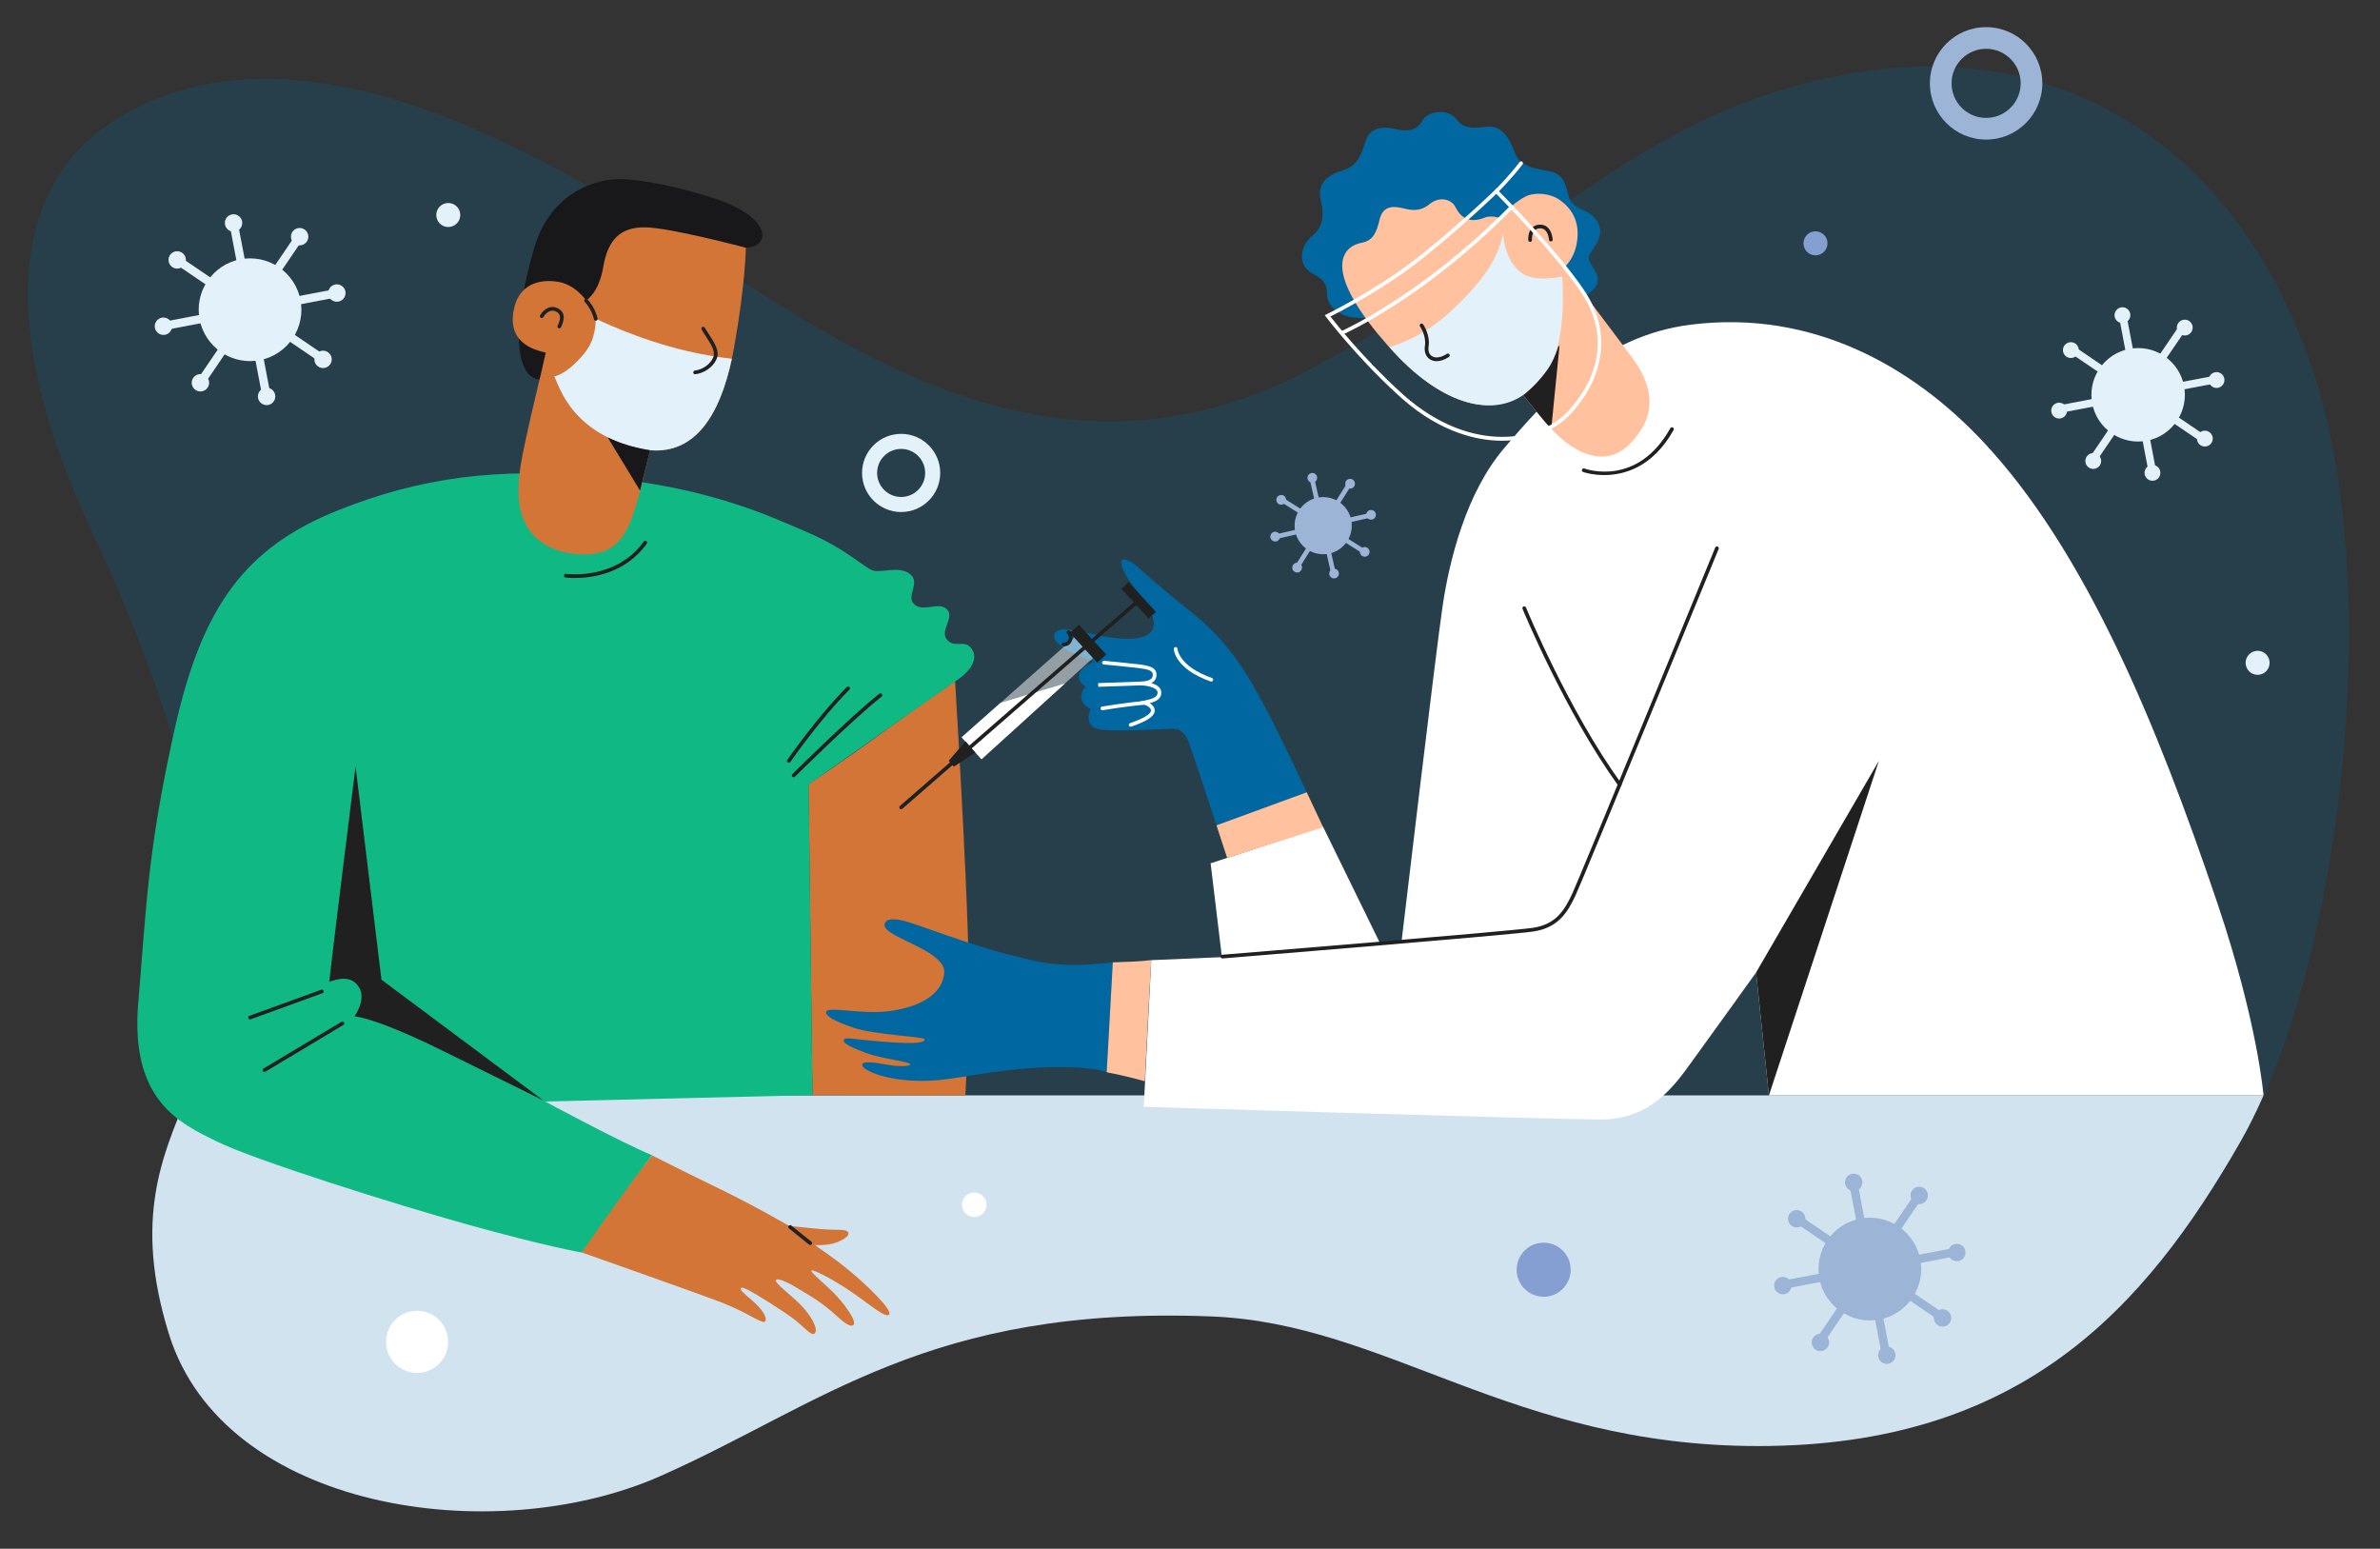
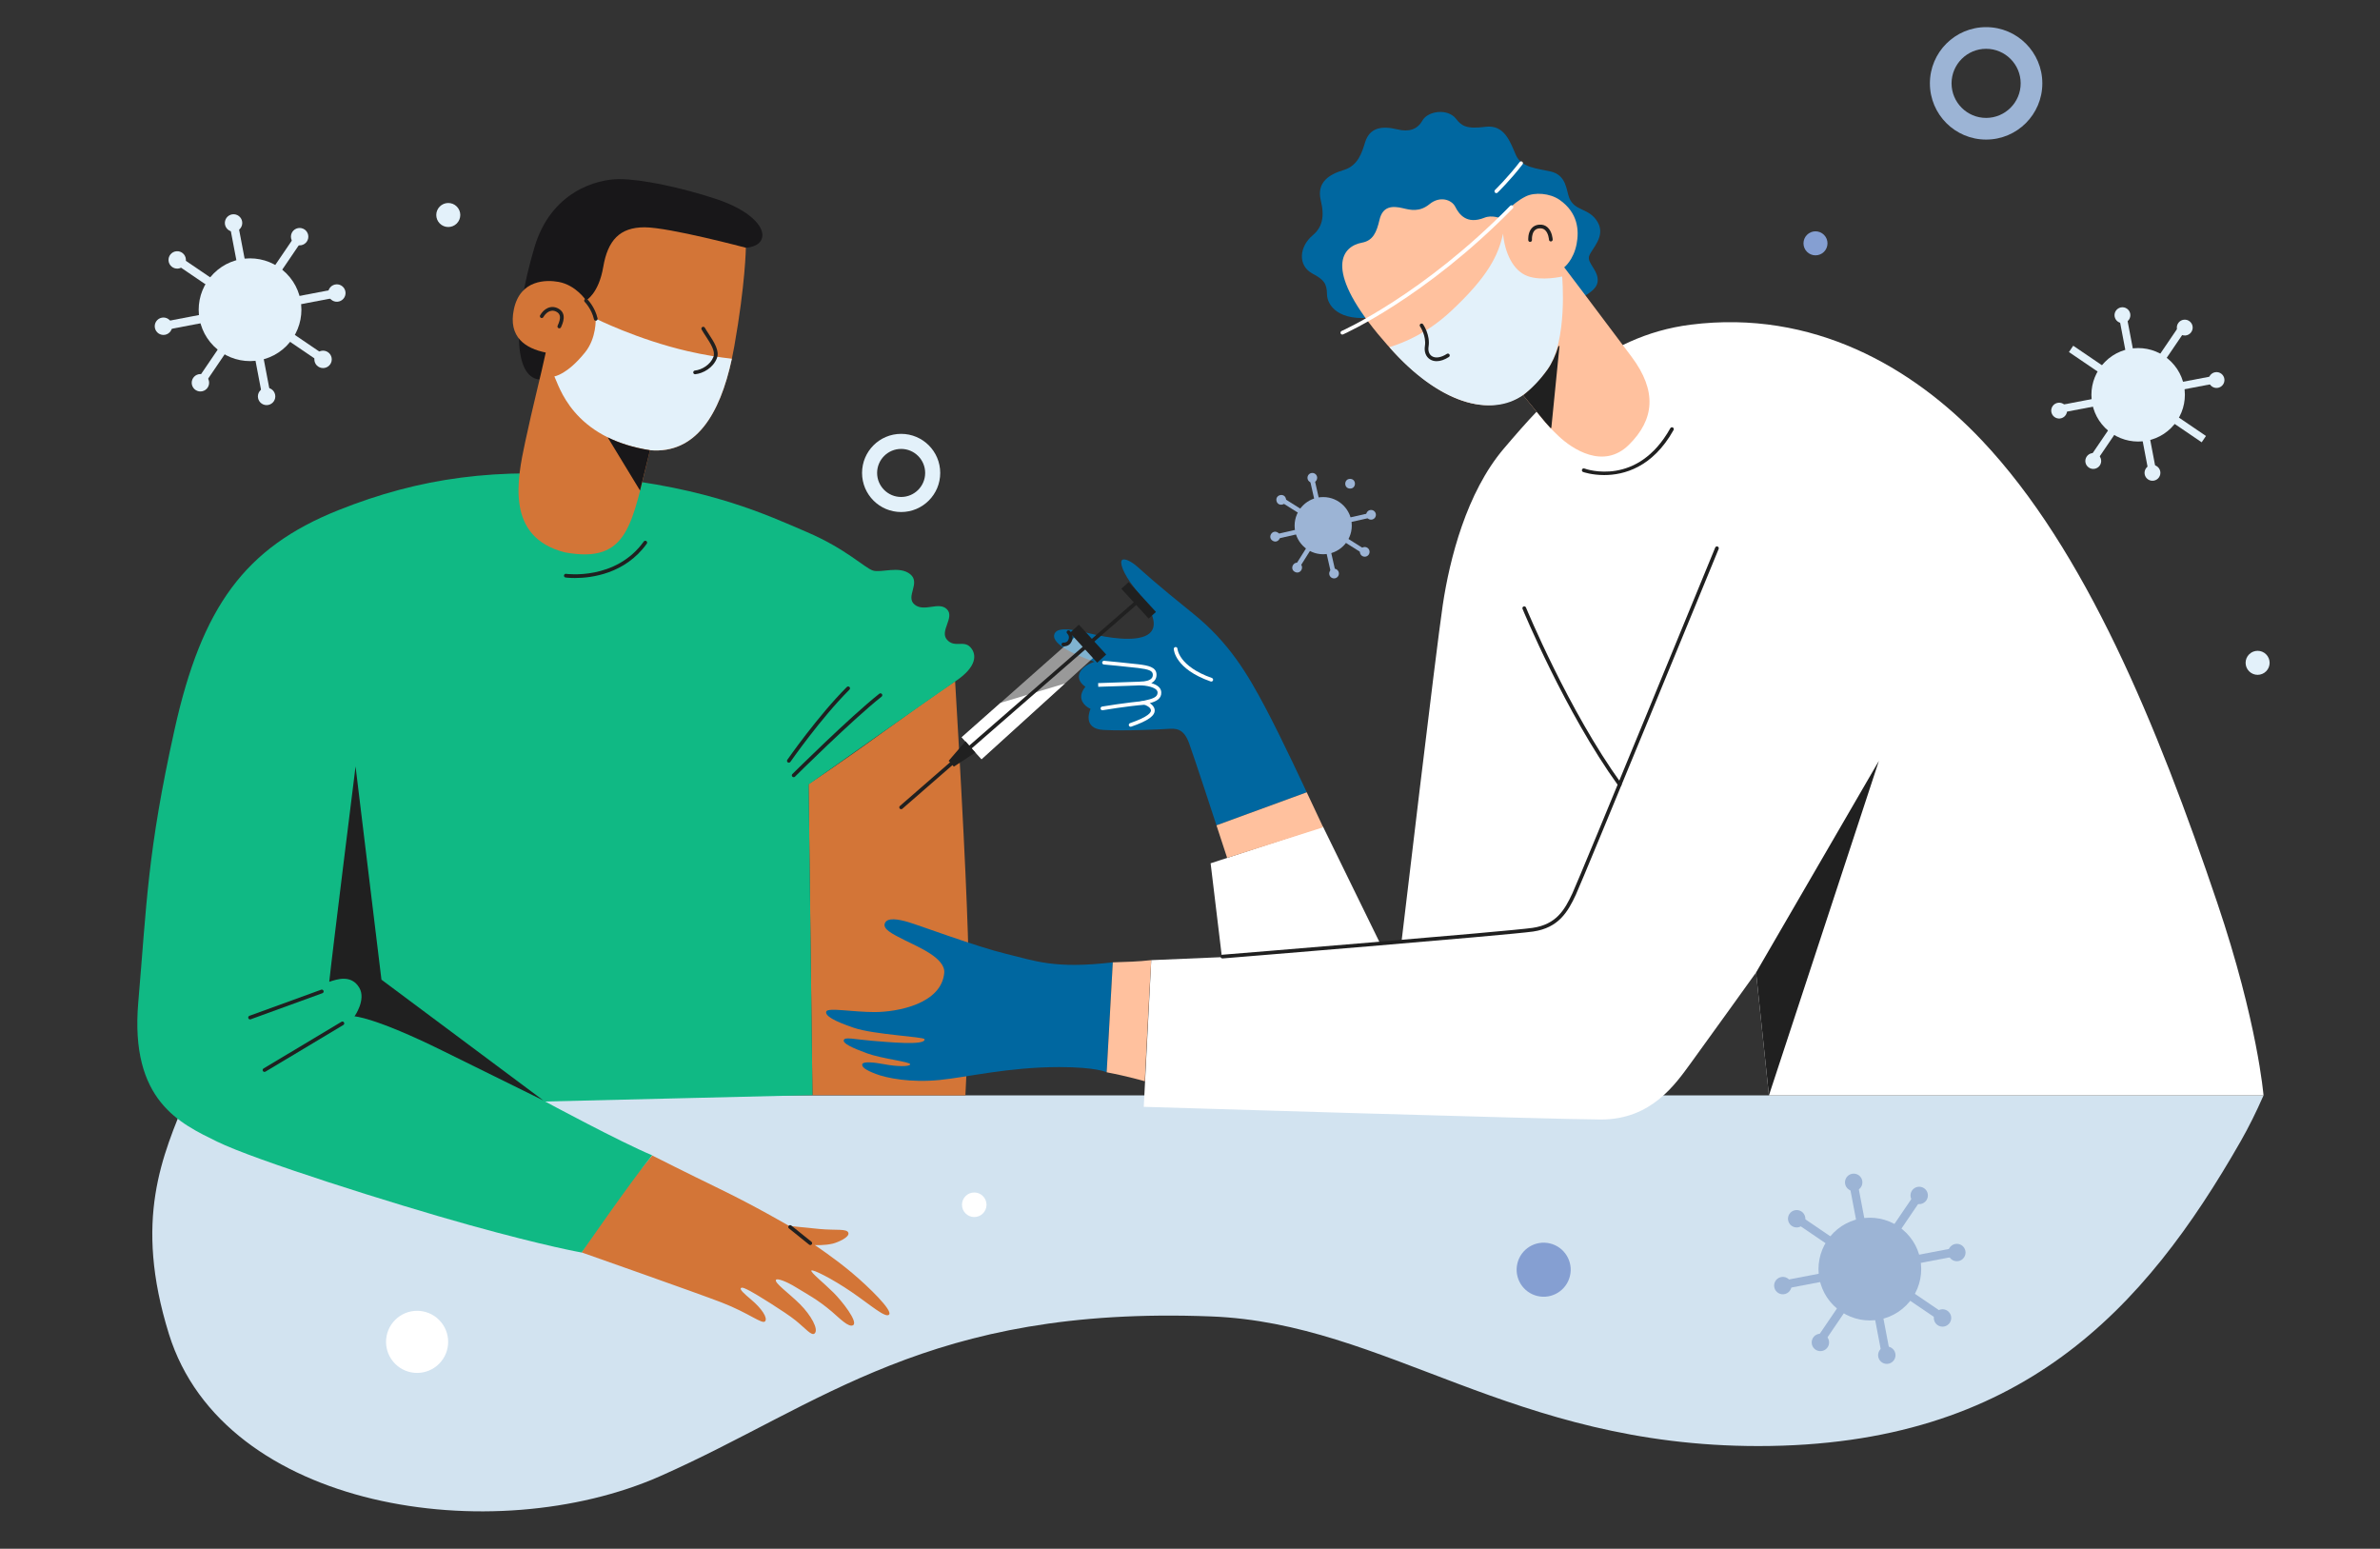
<svg xmlns="http://www.w3.org/2000/svg" version="1.1" id="Layer_1" x="0px" y="0px" viewBox="0 0 4629.62 3012.5" style="enable-background:new 0 0 4629.62 3012.5;" xml:space="preserve">
  <rect x="0" y="0" width="4629.62" height="3012.5" fill="#333333" stroke="none" />
  <style type="text/css">
	.st0{opacity:0.23;fill:#0067A0;}
	.st1{fill:#D2E3F0;}
	.st2{fill:#D37537;}
	.st3{fill:#10B984;}
	.st4{fill:#181719;}
	.st5{fill:#E3F1FA;}
	.st6{fill:#202020;}
	.st7{fill:#FFFFFF;}
	.st8{fill:#0067A0;}
	.st9{opacity:0.5;}
	.st10{fill:#FFC19E;}
	.st11{fill:#9CB4D5;}
	.st12{fill:#859FD2;}
</style>
  <g>
-     <path class="st0" d="M1433.08,540.64c301.46,193.41,678.53,416.96,1130.13,170.05s621.8-494.41,1035.38-567.39   s756.87,144.55,900.96,579.1c144.09,434.55,47.96,1168.45-138.82,1494.98c-186.78,326.53-427.84,592.68-938.22,592.68   c-479.65,0-723.02-238.83-1064.09-252.12c-550.63-21.45-758.07,171.96-1072.05,310.69c-323.86,143.1-848.8,66.87-955.54-276.41   c-102.9-330.94,71.34-442.66,85.13-641.02c14.93-214.77-64.67-551.85-236.49-916.04C-18.81,614.88,34.57,350.38,225.4,232.36   C608.05-4.29,1131.62,347.23,1433.08,540.64z" />
    <g>
      <path class="st1" d="M364.34,2130.65c-48.48,117.58-105.11,241.06-35.72,464.23c106.74,343.28,631.68,419.5,955.54,276.41    c313.98-138.73,521.42-332.14,1072.05-310.69c341.08,13.29,584.44,252.12,1064.09,252.12c510.38,0,751.44-266.15,938.22-592.68    c15.5-27.11,30.37-57.07,44.54-89.39H364.34z" />
    </g>
    <path class="st2" d="M1131.45,2436.07c0,0,34.77-56.77,63.94-96.98s73.38-91.54,73.38-91.54s68.76,34.75,130.37,64.58   c69.95,33.87,135.38,72.16,135.38,72.16s22.85,2.81,59.71,6.22c32.73,3.03,53.06-1.12,56,7.37c2.99,8.63-20.51,18.63-30.04,21.03   c-15.4,3.87-35.19,2.93-35.19,2.93s38.73,25.7,72.52,54.14c33.79,28.44,78.46,72.46,72.15,80.8s-36.21-18.51-73.65-44.06   s-75.32-44.44-77.69-41.37c-2.37,3.08,25.31,25.21,42.99,42.89c17.67,17.67,47.8,56.65,38.4,63.22   c-8.48,5.93-27.87-14.64-41.65-26.3c-28.59-24.19-47.93-33.71-69.42-47.02c-19.39-12.01-36.79-18.13-39.15-14.76   c-3.95,5.65,25.29,26.03,46.65,47.38c21.36,21.36,36.78,48.9,28.59,56.83c-5.9,5.72-17.41-9.33-37.44-25.48   c-20.03-16.14-78.28-51.95-87.66-56.73c-9.38-4.78-15.96-8.48-18.46-5.81c-2.49,2.67,6.59,11,20.06,22.32   c20.37,17.12,32.5,35.44,27.11,42.11c-5.4,6.67-31.19-15.87-84.78-36.63C1358.61,2515.98,1131.45,2436.07,1131.45,2436.07z" />
    <path class="st2" d="M1580.4,2130.05l-7.62-604.9c0,0,53.48-34.76,146.72-102.42c93.24-67.66,138.41-97.58,138.41-97.58   c37.63,636.59,27.09,636.72,20,805.51C1792.39,2130.65,1580.4,2130.05,1580.4,2130.05z" />
    <path class="st3" d="M339.61,1418.8c52.93-238.16,136.51-353.86,318.84-426.56c158.1-63.04,308.69-83.96,508.14-64.62   c213.44,20.69,327.24,74.91,402.95,107.29c75.71,32.37,112.26,69.57,128.32,74.8c16.06,5.23,51.48-9.95,72.65,7.12   c21.17,17.07-10.16,44.02,8.69,59.22c18.85,15.2,46.98-6.8,62.77,8.99c15.79,15.79-14.63,42.3,0.02,59.1   c14.64,16.79,32.35,0.5,45.61,14.76s11.96,38.35-27.44,65.1c-39.4,26.75-287.18,201.86-287.18,201.86l7.45,604.2l-520.04,12.48   c0,0,146.69,79.05,208.18,104.61c-39.8,48.38-137.09,189.14-137.09,189.14s-69.17-11.94-218.39-53.44s-418.94-126.93-490.59-162.18   c-71.64-35.25-170.1-79.01-153.54-271.05C285.49,1757.57,286.67,1656.96,339.61,1418.8z" />
    <path class="st4" d="M1048.72,738.16c2.27,4.47,401.78-256.28,401.78-256.28s28.16-0.43,32.19-20.56   c4.03-20.13-23.1-52.28-90.01-74.4c-66.9-22.11-144.67-38.53-188.01-38.53c-43.34,0-132.84,23.8-165.09,132.81   C996.91,625.46,999.18,732.66,1048.72,738.16z" />
    <path class="st2" d="M1140,584.36c0,0,24.59-13.04,33.45-65.13c8.85-52.09,32.37-77.1,80.27-77.1c47.9,0,197.16,39.78,197.16,39.78   s-0.9,70.12-22.53,191.88c-21.64,121.76-68.88,209.94-163.97,201.94c-35.72,142.33-40.47,221.59-165.45,198.69   c-116.12-29.4-92.9-141.92-77.31-214.93c15.59-73.01,30.52-129.38,39.99-173.74c-39.03-7.96-73.63-29.65-61.93-84.45   c12.32-57.71,63.16-57.29,86.87-52.97C1120.55,554.53,1140,584.36,1140,584.36z" />
    <path class="st5" d="M1337.49,682.98c-97.36-22.49-178.79-63.27-178.79-63.27s2.13,37.4-20.56,65.62   c-35.09,43.64-59.79,46.79-59.79,46.79c8.74,16.78,34.37,119.99,186.04,143.6c0.05-0.19-0.05,0.19,0,0   c88.73,7.46,135.79-68.83,159.27-177.98C1399.7,695.13,1370.64,690.64,1337.49,682.98z" />
    <path class="st6" d="M1352.11,727.93c-1.81,0-3.38-1.37-3.58-3.21c-0.21-1.98,1.21-3.76,3.19-3.97   c13.35-1.45,30.03-11.04,36.08-26.57c4.27-10.95-5.87-26.43-14.82-40.09c-3.02-4.61-5.87-8.96-8.2-13.12   c-0.97-1.74-0.35-3.93,1.39-4.9c1.74-0.97,3.93-0.35,4.9,1.39c2.2,3.94,4.99,8.19,7.93,12.69c9.9,15.11,21.13,32.24,15.51,46.65   c-7.43,19.05-26.99,29.48-42.02,31.11C1352.37,727.93,1352.24,727.93,1352.11,727.93z" />
    <path class="st4" d="M1264.38,875.72c-33.04-5.14-60.09-14.06-82.29-25.04l62.95,103.54L1264.38,875.72   C1264.37,875.77,1264.35,875.81,1264.38,875.72z" />
    <path class="st6" d="M1087.96,638.66c-0.51,0-1.02-0.11-1.5-0.33c-1.81-0.83-2.6-2.97-1.77-4.78c6.79-14.76,6.15-22.61-2.2-27.11   c-11.99-6.46-21.69,3.47-25.52,10.35c-0.97,1.74-3.16,2.37-4.9,1.4c-1.74-0.97-2.37-3.16-1.4-4.9c6.63-11.92,20.5-21.14,35.24-13.2   c17.72,9.55,8.72,29.11,5.33,36.47C1090.63,637.88,1089.32,638.65,1087.96,638.66z" />
    <path class="st6" d="M1057.06,2140.55l-196.52-96.93c-132.37-65.32-170.94-66.72-170.94-66.72s22.98-32.26,9.36-55.53   c-15.57-26.61-44.08-16.36-58.49-11.7c4.53-45.25,51.17-418.9,51.17-418.9l50.37,414.75L1057.06,2140.55z" />
    <g>
      <path class="st6" d="M1118.33,1124.29c-11.08,0-17.97-0.95-18.23-0.99c-1.97-0.29-3.33-2.12-3.04-4.09    c0.29-1.97,2.1-3.34,4.09-3.04c0.96,0.14,96.58,13.17,151.15-62.88c1.16-1.62,3.41-1.99,5.03-0.83c1.62,1.16,1.99,3.41,0.83,5.03    C1215.8,1116.53,1150,1124.29,1118.33,1124.29z" />
      <path class="st6" d="M1534.47,1483.52c-0.71,0-1.43-0.21-2.05-0.64c-1.63-1.13-2.04-3.38-0.9-5.01    c0.59-0.85,59.35-85.17,115.76-141.59c1.41-1.41,3.69-1.41,5.1,0s1.41,3.69,0,5.1c-55.96,55.95-114.36,139.76-114.94,140.6    C1536.73,1482.97,1535.61,1483.52,1534.47,1483.52z" />
      <path class="st6" d="M1543.88,1511.73c-0.93,0-1.85-0.36-2.56-1.06c-1.4-1.41-1.4-3.69,0.02-5.1    c1.11-1.1,111.78-110.86,169.12-156.22c1.56-1.23,3.83-0.97,5.06,0.59c1.24,1.56,0.97,3.83-0.59,5.06    c-57.03,45.11-167.41,154.58-168.52,155.68C1545.72,1511.39,1544.8,1511.73,1543.88,1511.73z" />
      <path class="st6" d="M486.42,1982.83c-1.47,0-2.85-0.91-3.39-2.37c-0.68-1.87,0.29-3.94,2.16-4.62l139.56-50.75    c1.88-0.68,3.94,0.29,4.62,2.16c0.68,1.87-0.29,3.94-2.16,4.62l-139.56,50.75C487.24,1982.76,486.83,1982.83,486.42,1982.83z" />
      <path class="st6" d="M514.47,2085c-1.22,0-2.42-0.62-3.09-1.75c-1.02-1.71-0.47-3.92,1.24-4.94l151.58-90.81    c1.71-1.02,3.92-0.47,4.94,1.24c1.02,1.71,0.47,3.92-1.24,4.94l-151.58,90.81C515.74,2084.83,515.1,2085,514.47,2085z" />
    </g>
    <path class="st6" d="M1158.92,623.82c-1.65,0-3.13-1.13-3.51-2.81c-4.54-20.06-17.85-33.61-17.99-33.75   c-1.4-1.41-1.4-3.69,0.01-5.1c1.41-1.41,3.69-1.4,5.09,0c0.61,0.61,14.9,15.09,19.92,37.25c0.44,1.94-0.78,3.87-2.72,4.31   C1159.45,623.79,1159.18,623.82,1158.92,623.82z" />
    <path class="st7" d="M3440.96,2130.65l-25.02-239.05c0,0-98.01,136.63-127.36,176.77c-29.36,40.14-76.31,109.39-174.5,109.18   c-91.23-0.2-889.2-24.66-889.2-24.66l14.54-285.32l137.47-5.83l-21.96-182.53l218.43-71.66l111.3,227.51l41.47-2.43   c0,0,67.1-567.56,80.4-656.18c13.3-88.62,46-218.46,118.74-303.91c84.07-98.76,190.98-219.26,363.58-241.02   c237.77-29.99,431.79,82.66,566.29,225c201.29,213.03,341.03,553.49,457.95,899.62c78.72,233.03,89.95,374.52,89.95,374.52H3440.96   z" />
    <path class="st8" d="M2541.9,1541.08c0,0-47.87-103.39-81.29-166.26s-69.5-124.88-140.27-181.77   c-70.77-56.89-96.1-80.32-107.7-90.57c-11.6-10.25-25.35-17.37-30.03-13.14c-4.68,4.23,0.66,24.36,24.17,54.2   s48.34,64.46,32.61,84.94s-68.64,14.7-105.45,6.83c-31.62-6.76-74.96-19.76-82.58-2.83c-7.62,16.92,28.22,37.54,77.71,54.74   c-16.2,5.29-30.82,15.8-30.36,29.73c0.38,11.65,12.74,18.72,12.74,18.72s-8.66,9.91-8.34,19.66c0.54,16.52,18.25,23.44,18.25,23.44   s-18.3,38.8,25.48,41.06c43.78,2.25,108.08-0.99,124.42-2.04c16.34-1.05,31.16-1.38,41.81,27.92   c10.64,29.3,53.22,159.65,53.22,159.65L2541.9,1541.08z" />
    <path class="st8" d="M1767.28,1793.71c20.6,6.1,133.28,48.07,189.69,61.56c56.41,13.5,93.29,29.95,207.69,16.58   c-3.74,60.21-11.92,213.86-11.92,213.86s-19.24-10.12-92.33-10.12c-99.01,0-179.32,19.79-232.8,25.1   c-56.94,5.66-103.38-3.86-123.98-11.78c-20.6-7.93-27.56-13.52-26.32-18.97c1.24-5.45,21.52-4.03,43.33,0.18   c23.38,4.51,49.41,4.98,49.89,0.02c0.48-4.95-54.95-10.69-84.03-21.36c-29.08-10.67-47.31-19.13-45.11-25.75   c2.2-6.61,19.89-1.43,54.49,1.34c28.9,2.31,106.25,10.07,102.4-3.14c-1.34-4.59-98.15-8.77-137.13-21.96s-56.66-23.56-53.89-31.74   c2.77-8.18,51.34,1.04,94.06,1.04c44.78,0,129.95-16.12,135.42-76.17c2.6-28.57-49.49-49.94-75.94-63.17   c-26.45-13.23-44.14-22.25-39.46-33.6C1725.98,1784.3,1746.69,1787.61,1767.28,1793.71z" />
    <g class="st9">
      <polygon class="st7" points="1870.59,1434.11 1909.27,1476.8 2130.81,1275.64 2093.67,1236.61   " />
    </g>
    <rect x="2104.36" y="1212.59" transform="matrix(0.738 -0.675 0.675 0.738 -290.262 1756.505)" class="st6" width="23.6" height="78.68" />
    <rect x="2204.97" y="1128.31" transform="matrix(0.738 -0.675 0.675 0.738 -207.582 1800.829)" class="st6" width="19.19" height="78.68" />
    <path class="st6" d="M2069.53,1257.16c-0.85,0-1.39-0.06-1.48-0.07c-1.98-0.24-3.38-2.04-3.14-4.02c0.25-1.98,2.05-3.37,4.02-3.14   c0.19,0.03,5.21,0.51,8-3.41c5.7-8.02-0.66-13.93-0.93-14.18c-1.48-1.34-1.59-3.61-0.25-5.09c1.33-1.47,3.61-1.59,5.09-0.25   c3.96,3.58,9.46,13.15,1.97,23.69C2078.72,1256.45,2072.39,1257.16,2069.53,1257.16z" />
    <g>
      <path class="st7" d="M2199.35,1413.61c-1.49,0-2.89-0.94-3.41-2.43c-0.65-1.88,0.35-3.93,2.23-4.58    c36.57-12.62,41.22-21.19,40.74-25.17c-0.74-6.09-10.94-10.34-14.45-11.35l-13.72-3.94l13.94-3.05    c16.8-3.67,27.64-6.77,27.08-16.37c-0.64-10.8-25.4-13.63-34.04-13.76v-7.21c10.58,0,18.48-2.18,22.19-6.14    c1.95-2.08,2.79-4.67,2.57-7.9c-0.45-6.79-7.43-9.81-28.72-12.42c-19.06-2.34-66.08-6.74-66.55-6.79    c-1.98-0.18-3.44-1.94-3.25-3.92c0.18-1.98,1.91-3.44,3.92-3.25c0.47,0.04,47.59,4.45,66.76,6.81c18.63,2.29,34.12,5.3,35.03,19.1    c0.35,5.26-1.17,9.74-4.51,13.3c-1.55,1.66-3.45,3.07-5.69,4.24c9.64,2.7,18.91,7.83,19.48,17.52    c0.77,12.95-10.08,18.12-22.38,21.41c4.44,2.8,8.78,6.99,9.49,12.85c1.37,11.37-12.67,21.5-45.54,32.85    C2200.14,1413.54,2199.74,1413.61,2199.35,1413.61z" />
      <path class="st7" d="M2136.36,1335.9l-0.25-7.2l81.63-2.82c1.98-0.04,3.66,1.49,3.72,3.48s-1.49,3.66-3.48,3.72L2136.36,1335.9z" />
      <path class="st7" d="M2144.44,1381.49c-1.72,0-3.25-1.24-3.55-3c-0.33-1.96,0.98-3.82,2.95-4.16c0.47-0.08,47.38-8.05,83.75-10.9    c2.01-0.18,3.72,1.33,3.87,3.31c0.15,1.98-1.33,3.72-3.31,3.87c-36.04,2.82-82.64,10.74-83.1,10.82    C2144.84,1381.48,2144.64,1381.49,2144.44,1381.49z" />
      <path class="st7" d="M2356.2,1325.72c-0.4,0-0.8-0.07-1.19-0.2c-69.69-24.41-71.7-61.67-71.76-63.25    c-0.06-1.99,1.49-3.65,3.48-3.72c2.04-0.08,3.64,1.48,3.72,3.46c0.03,0.48,2.5,34.14,66.94,56.71c1.88,0.66,2.87,2.71,2.21,4.59    C2359.08,1324.79,2357.69,1325.72,2356.2,1325.72z" />
    </g>
    <path class="st10" d="M2387.06,1668.67l186.83-59.55c0,0-13.64-29.27-31.99-68.05l-175.61,64.26L2387.06,1668.67z" />
    <path class="st10" d="M2152.73,2085.71c41.68,7.88,74.2,17.48,74.2,17.48s8.74-175.42,12.48-235.62c-25.65,3-49.33,3.4-74.76,4.28   L2152.73,2085.71z" />
    <path class="st6" d="M3150.73,1529.55c-1.12,0-2.22-0.52-2.92-1.49c-103.27-143-185.32-341.7-186.13-343.69   c-0.75-1.84,0.12-3.94,1.97-4.7c1.84-0.76,3.95,0.13,4.7,1.97c0.81,1.98,82.55,199.91,185.31,342.2c1.17,1.61,0.8,3.87-0.81,5.03   C3152.2,1529.32,3151.46,1529.55,3150.73,1529.55z" />
    <path class="st6" d="M2377.9,1864.25c-1.86,0-3.43-1.43-3.59-3.31c-0.16-1.98,1.32-3.72,3.3-3.88   c5.55-0.45,556.04-45.27,603.79-52.29c45.72-6.72,62.09-34.5,77.38-67.4c14.53-31.24,275.08-665.96,277.71-672.36   c0.75-1.84,2.86-2.72,4.7-1.97c1.84,0.76,2.72,2.86,1.97,4.7c-2.63,6.41-263.25,641.27-277.84,672.66   c-15.59,33.54-33.66,64.25-82.87,71.49C2934.47,1818.95,2378,1864.25,2377.9,1864.25z" />
    <g>
      <path class="st8" d="M3060.71,584.96c0,0,43.77-14.09,46.94-36.25c3.17-22.17-21.05-36.63-16.45-50.62    c4.61-13.99,33.07-38.1,16.5-66.27c-16.57-28.16-44.46-20.21-55.18-46.95c-5.84-14.57-5.09-44.25-36.27-51.37    c-24.72-5.65-56.59-7.08-67.51-31.98c-10.93-24.9-21.84-59.75-59.29-54.83s-46.82-2.3-57.11-15.56    c-16.32-21.03-55.02-15.31-65.5,3.42c-9.99,17.85-27.07,22.38-48.17,17.18c-31.75-7.82-54.52-3.08-63.29,25.15    c-6.28,20.21-13.65,45.47-41.67,53.85c-26.88,8.04-53.35,23.08-44.45,59.24c8.08,32.82,1.88,52.91-15.82,67.77    c-26.26,22.06-29.5,58.78-0.36,74.43c21.63,11.61,27.96,18.63,28.24,40.23c0.28,21.6,22.75,53.99,91.47,44.5L3060.71,584.96z" />
      <path class="st10" d="M2680.43,649.72c94.63,114.78,196.95,170.92,282.04,118.67c39.97,48.09,43.11,54.97,69.34,79.86    c26.22,24.89,87.32,65.92,136.89,16.81c49.57-49.11,55-104.37,5.09-171.12c-68.13-91.11-131.07-174.01-131.07-174.01    s18.07-13.7,24.15-45.39c5.03-26.19,2.85-60.55-32.93-85.66c-19.2-13.47-48.9-15.25-65.86-6.88    c-29.29,14.46-49.59,42.49-49.59,42.49s-16.39-6.84-30.89-1.04c-34.77,13.9-49.4-6.68-56.74-21.17    c-7.34-14.48-30.39-21.39-49.94-5.35c-19.56,16.04-36.99,11.64-52.04,8.06c-20.4-4.85-39.18-4.28-45.44,22.54    c-5.66,24.24-12.54,40.54-34.13,44.5C2611.18,479.02,2574.82,521.62,2680.43,649.72z" />
      <path class="st6" d="M3120.57,924.05c-24.08,0-40.69-5.83-41.11-5.99c-1.87-0.68-2.83-2.75-2.14-4.62    c0.68-1.87,2.75-2.83,4.62-2.15c4.19,1.53,103.32,36.07,167.23-78.37c0.97-1.74,3.16-2.36,4.9-1.39c1.74,0.97,2.36,3.17,1.39,4.9    C3214.56,909.67,3158.37,924.05,3120.57,924.05z" />
      <path class="st5" d="M3038.74,537.84c0,0-39.64,9.35-67.43-0.88c-29.11-10.71-44.51-47.51-47.51-82.56    c-9.12,41.83-28.94,83.74-102.82,152.19c-43.8,40.58-88.85,59.76-118.28,68.66c95.14,109.5,197.61,137.31,259.77,93.29    c21.01-14.87,33-29.11,47.64-49.48C3050.14,663.35,3038.74,537.84,3038.74,537.84z" />
      <path class="st6" d="M2976.42,470.55c-1.85,0-3.42-1.41-3.58-3.29c-0.05-0.57-1.14-14.15,6.32-23c3.63-4.31,8.58-6.75,14.71-7.26    c6.36-0.53,11.83,1.16,16.23,5.01c9.33,8.17,10.18,23.27,10.21,23.91c0.1,1.98-1.43,3.67-3.42,3.77    c-1.93,0.05-3.68-1.43-3.78-3.41c-0.01-0.13-0.75-12.73-7.78-18.87c-2.91-2.54-6.48-3.59-10.87-3.23    c-6.67,0.55-10.97,4.18-13.13,11.09c-1.77,5.65-1.32,11.31-1.32,11.37c0.16,1.98-1.31,3.72-3.28,3.89    C2976.62,470.54,2976.52,470.55,2976.42,470.55z" />
      <path class="st6" d="M3033.59,672.68l-2.09,0.78c-5.5,17.27-12.49,33.2-21.39,45.6c-14.64,20.37-30.59,36.68-47.28,49.74    c-0.12-0.14,0.67,0.86,0.55,0.72l-0.9-1.14c30.35,36.52,39.47,49.27,53.58,64.19l1.61-0.05L3033.59,672.68z" />
-       <path class="st7" d="M2921.86,857.26c-3.6,0-7.21-0.09-10.83-0.26c-47.14-2.26-119.46-20.25-196.27-93.13    c-78.6-72.43-134.66-146.58-135.22-147.33l-2.63-3.5l3.94-1.91c0.86-0.42,86.61-42.26,161.78-98.75    c78.69-59.14,164.7-142.11,165.56-142.94l2.55-2.46l2.51,2.51c1.13,1.13,113.93,114.22,168.44,195.35    c63.57,94.61,25.43,188.75-31.46,245.29C3020.17,840,2972.78,857.26,2921.86,857.26z M2587.95,615.65    c11.95,15.39,63.21,79.81,131.73,142.95c131.34,124.62,269.38,102.16,325.46,46.42c26.62-26.45,107.49-121.67,30.56-236.16    c-49.63-73.86-148.17-174.66-165.07-191.77c-14.94,14.27-92.27,87.4-163.67,141.05C2680.44,568.13,2605.75,606.71,2587.95,615.65z    " />
      <path class="st7" d="M2611.16,650.73c-1.39,0-2.71-0.81-3.3-2.16c-0.8-1.82,0.03-3.95,1.85-4.75    c1.56-0.69,158.4-70.57,327.86-243.48c1.4-1.42,3.68-1.44,5.1-0.05c1.42,1.39,1.44,3.68,0.05,5.1    c-170.51,173.98-328.54,244.34-330.12,245.04C2612.13,650.63,2611.64,650.73,2611.16,650.73z" />
      <path class="st7" d="M2910.67,375.64c-0.94,0-1.88-0.36-2.58-1.09c-1.39-1.43-1.36-3.71,0.07-5.1    c0.25-0.24,25.08-24.48,47.89-54.2c1.21-1.58,3.47-1.87,5.05-0.67c1.58,1.21,1.88,3.48,0.67,5.05    c-23.14,30.15-48.33,54.73-48.58,54.98C2912.49,375.3,2911.58,375.64,2910.67,375.64z" />
      <path class="st6" d="M2794.57,702.54c-4.88,0-9.34-1.24-13.18-3.73c-7.78-5.06-11.38-14.68-9.63-25.72    c3.15-19.84-9.34-37.96-9.46-38.14c-1.14-1.63-0.74-3.88,0.89-5.02c1.63-1.14,3.88-0.74,5.02,0.89    c0.58,0.83,14.27,20.71,10.68,43.4c-1.31,8.27,1.04,15.03,6.44,18.55c6.97,4.53,17.87,2.87,29.18-4.45    c1.67-1.08,3.9-0.6,4.98,1.07c1.08,1.67,0.61,3.9-1.07,4.98C2810.05,699.78,2801.86,702.54,2794.57,702.54z" />
    </g>
    <path class="st6" d="M1576.19,2421.73c-0.79,0-1.59-0.26-2.25-0.79l-39.26-31.53c-1.55-1.25-1.8-3.51-0.55-5.07   c1.25-1.55,3.52-1.8,5.07-0.55l39.26,31.53c1.55,1.25,1.8,3.51,0.55,5.07C1578.29,2421.27,1577.24,2421.73,1576.19,2421.73z" />
    <polygon class="st7" points="1946.35,1367.03 2071.52,1329.48 1909.27,1476.8 1870.59,1434.11  " />
    <path class="st6" d="M1752.92,1574c-1.01,0-2.01-0.42-2.72-1.24c-1.31-1.5-1.15-3.78,0.35-5.08l454.57-395.87   c1.5-1.31,3.78-1.15,5.08,0.35s1.15,3.78-0.35,5.08l-454.57,395.87C1754.6,1573.7,1753.76,1574,1752.92,1574z" />
    <polygon class="st6" points="1855.4,1491.25 1845.37,1479.84 1878.08,1441.84 1897.17,1463.82  " />
    <polygon class="st6" points="2726.27,1831.7 2691.21,1834.67 2726.14,1832.63  " />
    <polygon class="st6" points="3654.85,1479.91 3415.94,1891.6 3440.96,2130.65  " />
    <path class="st11" d="M3972.78,162.13c0,60.39-48.96,109.35-109.35,109.35s-109.35-48.96-109.35-109.35s48.96-109.35,109.35-109.35   S3972.78,101.74,3972.78,162.13z M3930.65,162.13c0-37.07-30.16-67.22-67.22-67.22c-37.07,0-67.22,30.15-67.22,67.22   s30.15,67.22,67.22,67.22C3900.49,229.35,3930.65,199.19,3930.65,162.13z" />
    <path class="st5" d="M1828.94,919.92c0,41.99-34.04,76.03-76.03,76.03c-41.99,0-76.03-34.04-76.03-76.03   c0-41.99,34.04-76.03,76.03-76.03C1794.9,843.9,1828.94,877.94,1828.94,919.92z M1799.65,919.92c0-25.77-20.97-46.74-46.74-46.74   s-46.74,20.97-46.74,46.74s20.97,46.74,46.74,46.74S1799.65,945.7,1799.65,919.92z" />
    <ellipse transform="matrix(0.707 -0.707 0.707 0.707 700.04 2636.003)" class="st12" cx="3531.96" cy="472.98" rx="23.36" ry="23.36" />
    <ellipse transform="matrix(0.23 -0.973 0.973 0.23 -89.56 4823.547)" class="st12" cx="3002.63" cy="2468.36" rx="52.59" ry="52.59" />
    <ellipse transform="matrix(0.707 -0.707 0.707 0.707 -1607.978 1338.496)" class="st7" cx="811.72" cy="2610.25" rx="60.41" ry="60.41" />
    <circle class="st7" cx="1895.14" cy="2343.39" r="23.87" />
    <ellipse transform="matrix(0.707 -0.707 0.707 0.707 -40.242 739.161)" class="st5" cx="872.13" cy="418.16" rx="23.36" ry="23.36" />
    <ellipse transform="matrix(0.707 -0.707 0.707 0.707 375.032 3483.252)" class="st5" cx="4392.17" cy="1288.92" rx="23.36" ry="23.36" />
    <g>
      <ellipse transform="matrix(0.707 -0.707 0.707 0.707 675.593 3166.159)" class="st5" cx="4159.69" cy="767.57" rx="90.93" ry="90.93" />
      <rect x="4135.26" y="613" transform="matrix(0.982 -0.187 0.187 0.982 -53.764 786.227)" class="st5" width="14.87" height="130.47" />
      <rect x="4169.25" y="791.66" transform="matrix(0.982 -0.187 0.187 0.982 -86.556 795.729)" class="st5" width="14.87" height="130.47" />
      <rect x="4183.78" y="743.14" transform="matrix(0.982 -0.187 0.187 0.982 -65.409 807.403)" class="st5" width="130.47" height="14.87" />
      <rect x="4005.13" y="777.13" transform="matrix(0.982 -0.187 0.187 0.982 -74.911 774.604)" class="st5" width="130.47" height="14.87" />
      <rect x="4043.31" y="835.32" transform="matrix(0.562 -0.827 0.827 0.562 1100.763 3765.694)" class="st5" width="130.47" height="14.87" />
      <rect x="4145.6" y="684.95" transform="matrix(0.562 -0.827 0.827 0.562 1269.859 3784.502)" class="st5" width="130.47" height="14.87" />
      <rect x="4077.07" y="651.19" transform="matrix(0.562 -0.827 0.827 0.562 1194.686 3690.539)" class="st5" width="14.87" height="130.47" />
      <rect x="4227.44" y="753.48" transform="matrix(0.562 -0.827 0.827 0.562 1175.895 3859.618)" class="st5" width="14.87" height="130.47" />
      <ellipse transform="matrix(0.059 -0.998 0.998 0.059 3320.257 5000.105)" class="st5" cx="4313.1" cy="738.38" rx="15.41" ry="15.41" />
      <ellipse transform="matrix(0.954 -0.299 0.299 0.954 -54.725 1236.46)" class="st5" cx="4006.27" cy="796.76" rx="15.41" ry="15.41" />
      <ellipse transform="matrix(0.562 -0.827 0.827 0.562 1071.223 3866.338)" class="st5" cx="4188.88" cy="920.98" rx="15.41" ry="15.41" />
      <ellipse transform="matrix(0.562 -0.827 0.827 0.562 1299.37 3683.83)" class="st5" cx="4130.5" cy="614.15" rx="15.41" ry="15.41" />
      <path class="st5" d="M4059.11,888.02c4.79-7.04,14.37-8.86,21.4-4.07c7.04,4.79,8.86,14.37,4.07,21.4    c-4.79,7.04-14.37,8.86-21.4,4.07C4056.15,904.64,4054.32,895.05,4059.11,888.02z" />
      <ellipse transform="matrix(0.996 -0.095 0.095 0.996 -41.355 404.807)" class="st5" cx="4247.53" cy="638.45" rx="15.41" ry="15.41" />
-       <ellipse transform="matrix(0.241 -0.97 0.97 0.241 2397.546 4426.826)" class="st5" cx="4030.57" cy="679.73" rx="15.41" ry="15.41" />
-       <ellipse transform="matrix(0.824 -0.567 0.567 0.824 269.937 2580.017)" class="st5" cx="4288.81" cy="855.41" rx="15.41" ry="15.41" />
    </g>
    <g>
      <ellipse transform="matrix(4.819179e-03 -1 1 4.819179e-03 1539.01 3591.42)" class="st11" cx="2573.89" cy="1022.49" rx="55.61" ry="55.61" />
-       <rect x="2563.64" y="970.89" transform="matrix(0.533 -0.846 0.846 0.533 390.428 2658.297)" class="st11" width="79.79" height="9.09" />
      <rect x="2504.35" y="1064.99" transform="matrix(0.533 -0.846 0.846 0.533 283.108 2652.056)" class="st11" width="79.79" height="9.09" />
      <rect x="2616.4" y="1012.24" transform="matrix(0.533 -0.846 0.846 0.533 333.665 2708.84)" class="st11" width="9.09" height="79.79" />
      <rect x="2522.29" y="952.95" transform="matrix(0.533 -0.846 0.846 0.533 339.87 2601.514)" class="st11" width="9.09" height="79.79" />
      <rect x="2479.76" y="1030.25" transform="matrix(0.975 -0.221 0.221 0.975 -166.549 583.385)" class="st11" width="79.79" height="9.09" />
      <rect x="2588.23" y="1005.63" transform="matrix(0.975 -0.221 0.221 0.975 -158.41 606.789)" class="st11" width="79.79" height="9.09" />
      <rect x="2557.03" y="928.36" transform="matrix(0.975 -0.221 0.221 0.975 -150.78 591.014)" class="st11" width="9.09" height="79.79" />
      <rect x="2581.65" y="1036.82" transform="matrix(0.975 -0.221 0.221 0.975 -174.178 599.154)" class="st11" width="9.09" height="79.79" />
      <path class="st11" d="M2649.68,1081.37c-4.4-2.77-5.72-8.59-2.95-12.99c2.77-4.4,8.59-5.72,12.99-2.95s5.72,8.59,2.95,12.99    S2654.08,1084.14,2649.68,1081.37z" />
      <ellipse transform="matrix(0.975 -0.221 0.221 0.975 -153.215 575.936)" class="st11" cx="2493.08" cy="971.58" rx="9.42" ry="9.42" />
      <ellipse transform="matrix(0.423 -0.906 0.906 0.423 456.433 2923.205)" class="st11" cx="2522.98" cy="1103.3" rx="9.42" ry="9.42" />
      <ellipse transform="matrix(0.054 -0.999 0.999 0.054 1543.763 3512.225)" class="st11" cx="2624.8" cy="941.68" rx="9.42" ry="9.42" />
      <ellipse transform="matrix(0.533 -0.846 0.846 0.533 275.388 2586.242)" class="st11" cx="2480.75" cy="1043.63" rx="9.42" ry="9.42" />
      <path class="st11" d="M2664.94,992.16c5.07-1.15,10.12,2.03,11.27,7.1c1.15,5.07-2.03,10.12-7.1,11.27    c-5.07,1.15-10.12-2.03-11.27-7.1C2656.69,998.36,2659.87,993.31,2664.94,992.16z" />
      <path class="st11" d="M2561.94,927.26c1.15,5.07-2.03,10.12-7.1,11.27s-10.12-2.03-11.27-7.1c-1.15-5.07,2.03-10.12,7.1-11.27    S2560.79,922.19,2561.94,927.26z" />
      <path class="st11" d="M2604.22,1113.54c1.15,5.07-2.03,10.12-7.1,11.27c-5.07,1.15-10.12-2.03-11.27-7.1    c-1.15-5.07,2.03-10.12,7.1-11.27C2598.02,1105.29,2603.07,1108.47,2604.22,1113.54z" />
    </g>
    <g>
      <ellipse transform="matrix(0.707 -0.707 0.707 0.707 -283.513 520.476)" class="st5" cx="486.51" cy="602.47" rx="99.93" ry="99.93" />
      <rect x="459.67" y="432.61" transform="matrix(0.982 -0.187 0.187 0.982 -86.013 96.329)" class="st5" width="16.34" height="143.38" />
      <rect x="497.02" y="628.95" transform="matrix(0.982 -0.187 0.187 0.982 -122.05 106.769)" class="st5" width="16.34" height="143.38" />
      <rect x="512.99" y="575.62" transform="matrix(0.982 -0.187 0.187 0.982 -98.811 119.568)" class="st5" width="143.38" height="16.34" />
      <rect x="316.66" y="612.98" transform="matrix(0.982 -0.187 0.187 0.982 -109.252 83.53)" class="st5" width="143.38" height="16.34" />
      <rect x="358.62" y="676.92" transform="matrix(0.562 -0.827 0.827 0.562 -378.173 655.515)" class="st5" width="143.38" height="16.34" />
      <rect x="471.03" y="511.68" transform="matrix(0.562 -0.827 0.827 0.562 -192.365 676.166)" class="st5" width="143.38" height="16.34" />
      <rect x="395.72" y="474.57" transform="matrix(0.562 -0.827 0.827 0.562 -274.944 572.937)" class="st5" width="16.34" height="143.38" />
      <rect x="560.97" y="586.99" transform="matrix(0.562 -0.827 0.827 0.562 -295.594 758.744)" class="st5" width="16.34" height="143.38" />
      <ellipse transform="matrix(0.664 -0.748 0.748 0.664 -206.414 681.274)" class="st5" cx="655.11" cy="570.39" rx="16.93" ry="16.93" />
      <path class="st5" d="M321.09,651.18c-9.19,1.75-18.05-4.28-19.8-13.47c-1.75-9.19,4.28-18.05,13.47-19.8    c9.19-1.75,18.05,4.28,19.8,13.47C336.3,640.57,330.27,649.43,321.09,651.18z" />
      <path class="st5" d="M501.96,774.23c-1.75-9.19,4.28-18.05,13.47-19.8c9.19-1.75,18.05,4.28,19.8,13.47    c1.75,9.19-4.28,18.05-13.47,19.8S503.7,783.41,501.96,774.23z" />
      <ellipse transform="matrix(0.251 -0.968 0.968 0.251 -79.738 764.662)" class="st5" cx="454.44" cy="433.88" rx="16.93" ry="16.93" />
      <ellipse transform="matrix(0.362 -0.932 0.932 0.362 -445.061 838.519)" class="st5" cx="389.98" cy="744.36" rx="16.93" ry="16.93" />
      <ellipse transform="matrix(0.982 -0.187 0.187 0.982 -75.809 117.09)" class="st5" cx="583.04" cy="460.57" rx="16.93" ry="16.93" />
      <ellipse transform="matrix(0.996 -0.085 0.085 0.996 -41.537 30.945)" class="st5" cx="344.62" cy="505.94" rx="16.93" ry="16.93" />
      <path class="st5" d="M637.93,685c7.73,5.26,9.73,15.79,4.48,23.52c-5.26,7.73-15.79,9.73-23.52,4.48    c-7.73-5.26-9.73-15.79-4.48-23.52C619.67,681.75,630.2,679.74,637.93,685z" />
    </g>
    <g>
      <ellipse transform="matrix(0.707 -0.707 0.707 0.707 -679.869 3295.363)" class="st11" cx="3637.92" cy="2468.36" rx="99.93" ry="99.93" />
      <rect x="3611.07" y="2298.5" transform="matrix(0.982 -0.187 0.187 0.982 -379.222 718.224)" class="st11" width="16.34" height="143.38" />
      <rect x="3648.43" y="2494.83" transform="matrix(0.982 -0.187 0.187 0.982 -415.26 728.665)" class="st11" width="16.34" height="143.38" />
      <rect x="3664.4" y="2441.51" transform="matrix(0.982 -0.187 0.187 0.982 -392.01 741.438)" class="st11" width="143.38" height="16.34" />
      <rect x="3468.06" y="2478.86" transform="matrix(0.982 -0.187 0.187 0.982 -402.462 705.426)" class="st11" width="143.38" height="16.34" />
      <rect x="3510.02" y="2542.81" transform="matrix(0.562 -0.827 0.827 0.562 -542.112 4077.483)" class="st11" width="143.38" height="16.34" />
      <rect x="3622.44" y="2377.56" transform="matrix(0.562 -0.827 0.827 0.562 -356.301 4098.14)" class="st11" width="143.38" height="16.34" />
      <rect x="3547.13" y="2340.46" transform="matrix(0.562 -0.827 0.827 0.562 -438.888 3994.89)" class="st11" width="16.34" height="143.38" />
      <rect x="3712.37" y="2452.88" transform="matrix(0.562 -0.827 0.827 0.562 -459.533 4180.712)" class="st11" width="16.34" height="143.38" />
      <circle class="st11" cx="3806.51" cy="2436.28" r="16.93" />
      <ellipse transform="matrix(0.96 -0.279 0.279 0.96 -560.177 1068.131)" class="st11" cx="3469.33" cy="2500.43" rx="16.93" ry="16.93" />
      <ellipse transform="matrix(0.908 -0.419 0.419 0.908 -766.995 1779.351)" class="st11" cx="3670" cy="2636.95" rx="16.93" ry="16.93" />
      <path class="st11" d="M3589.21,2302.93c-1.75-9.19,4.28-18.05,13.47-19.8c9.19-1.75,18.05,4.28,19.8,13.47    c1.75,9.19-4.28,18.05-13.47,19.8C3599.82,2318.14,3590.96,2312.11,3589.21,2302.93z" />
      <ellipse transform="matrix(0.998 -0.064 0.064 0.998 -160.301 232.786)" class="st11" cx="3541.39" cy="2610.25" rx="16.93" ry="16.93" />
      <ellipse transform="matrix(0.982 -0.187 0.187 0.982 -369.017 738.981)" class="st11" cx="3734.45" cy="2326.46" rx="16.93" ry="16.93" />
      <ellipse transform="matrix(0.982 -0.187 0.187 0.982 -381.697 695.217)" class="st11" cx="3496.03" cy="2371.82" rx="16.93" ry="16.93" />
      <ellipse transform="matrix(0.982 -0.187 0.187 0.982 -412.781 751.66)" class="st11" cx="3779.81" cy="2564.89" rx="16.93" ry="16.93" />
    </g>
  </g>
</svg>